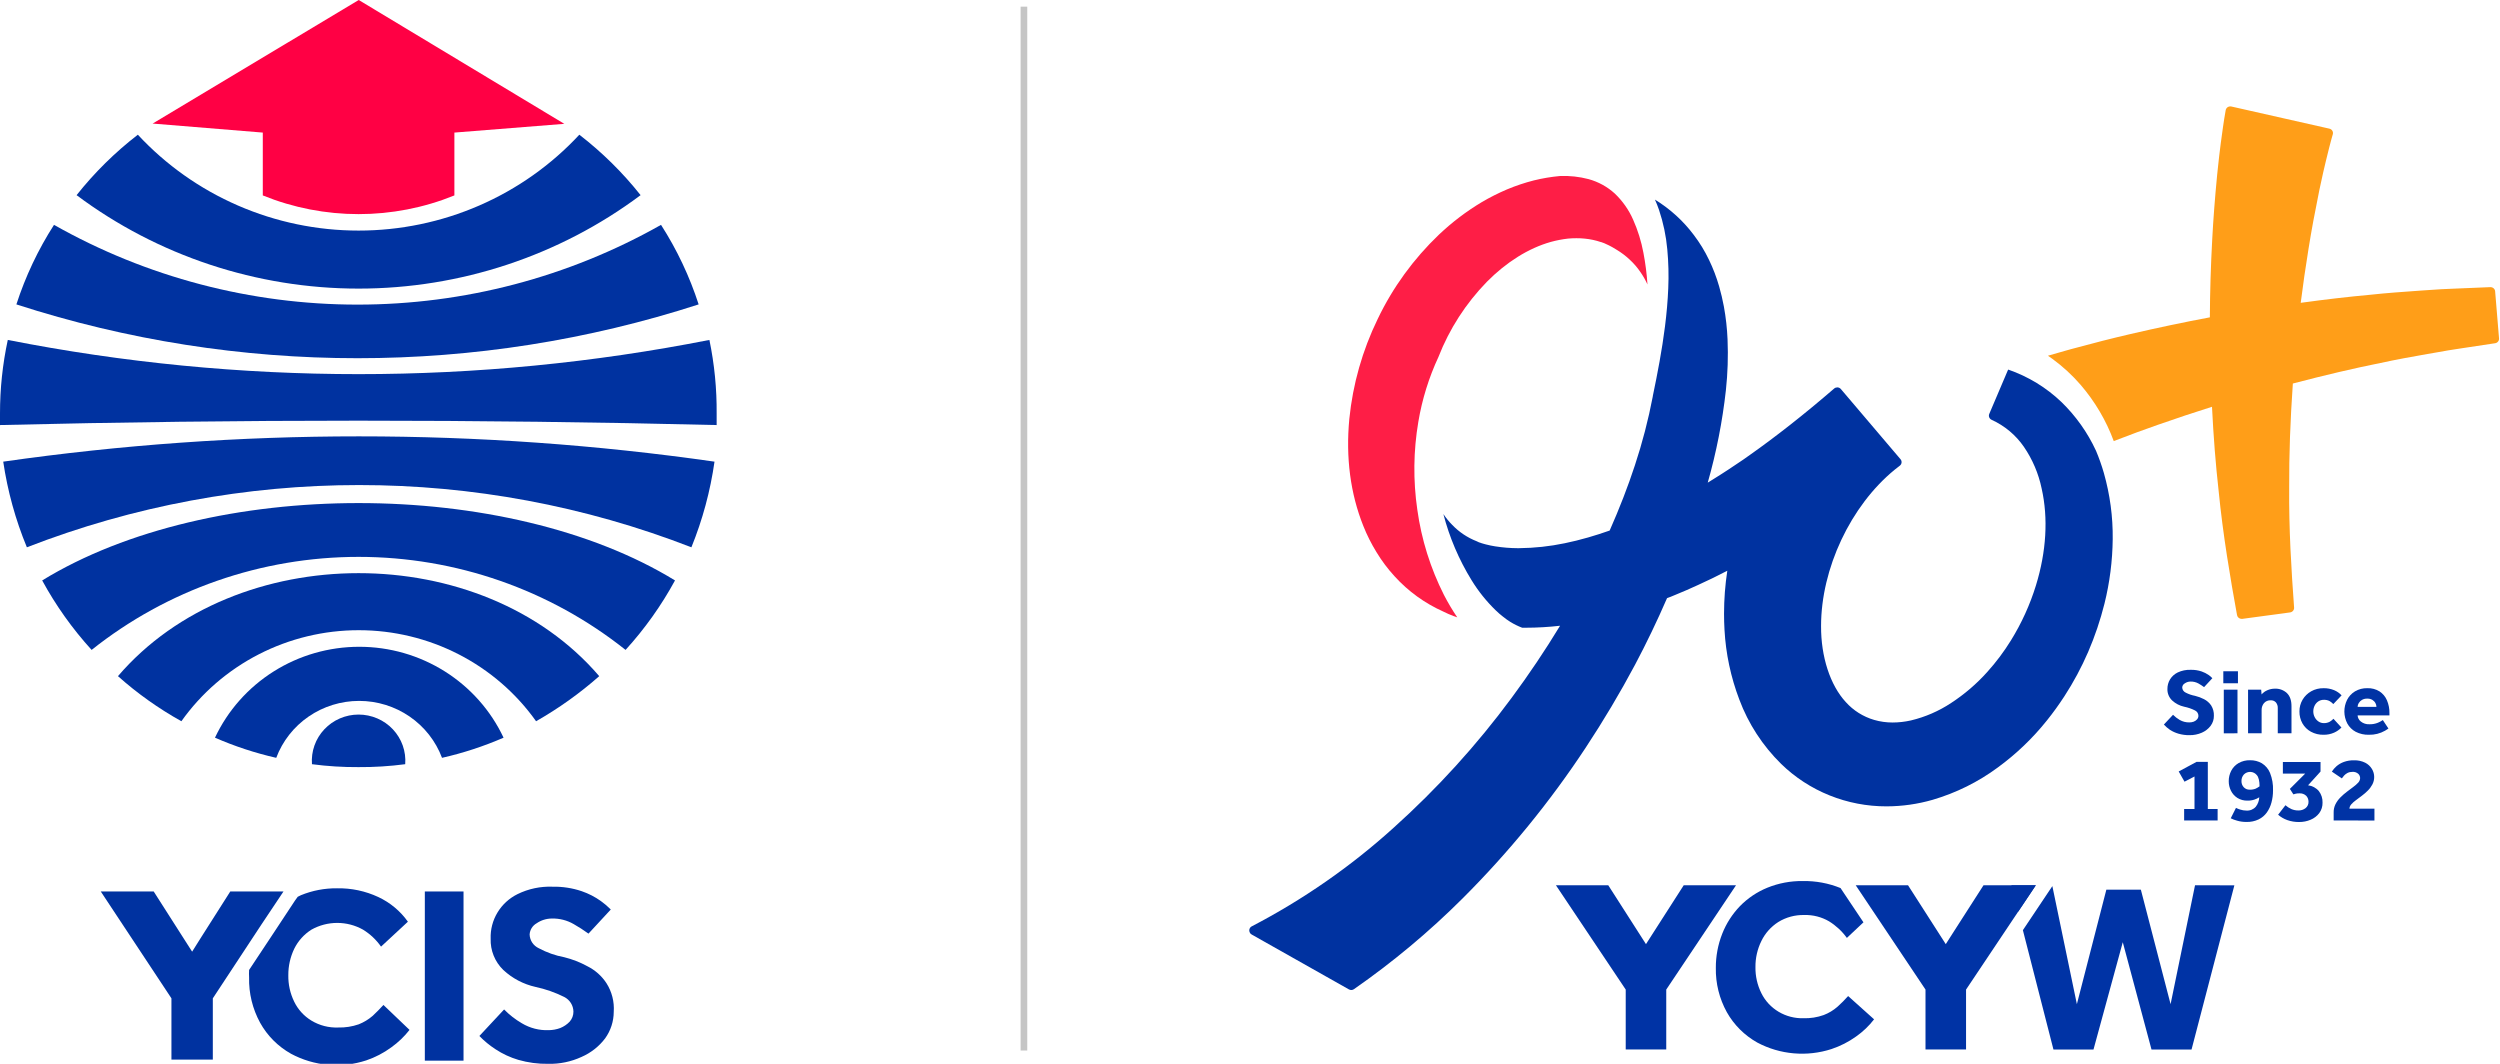
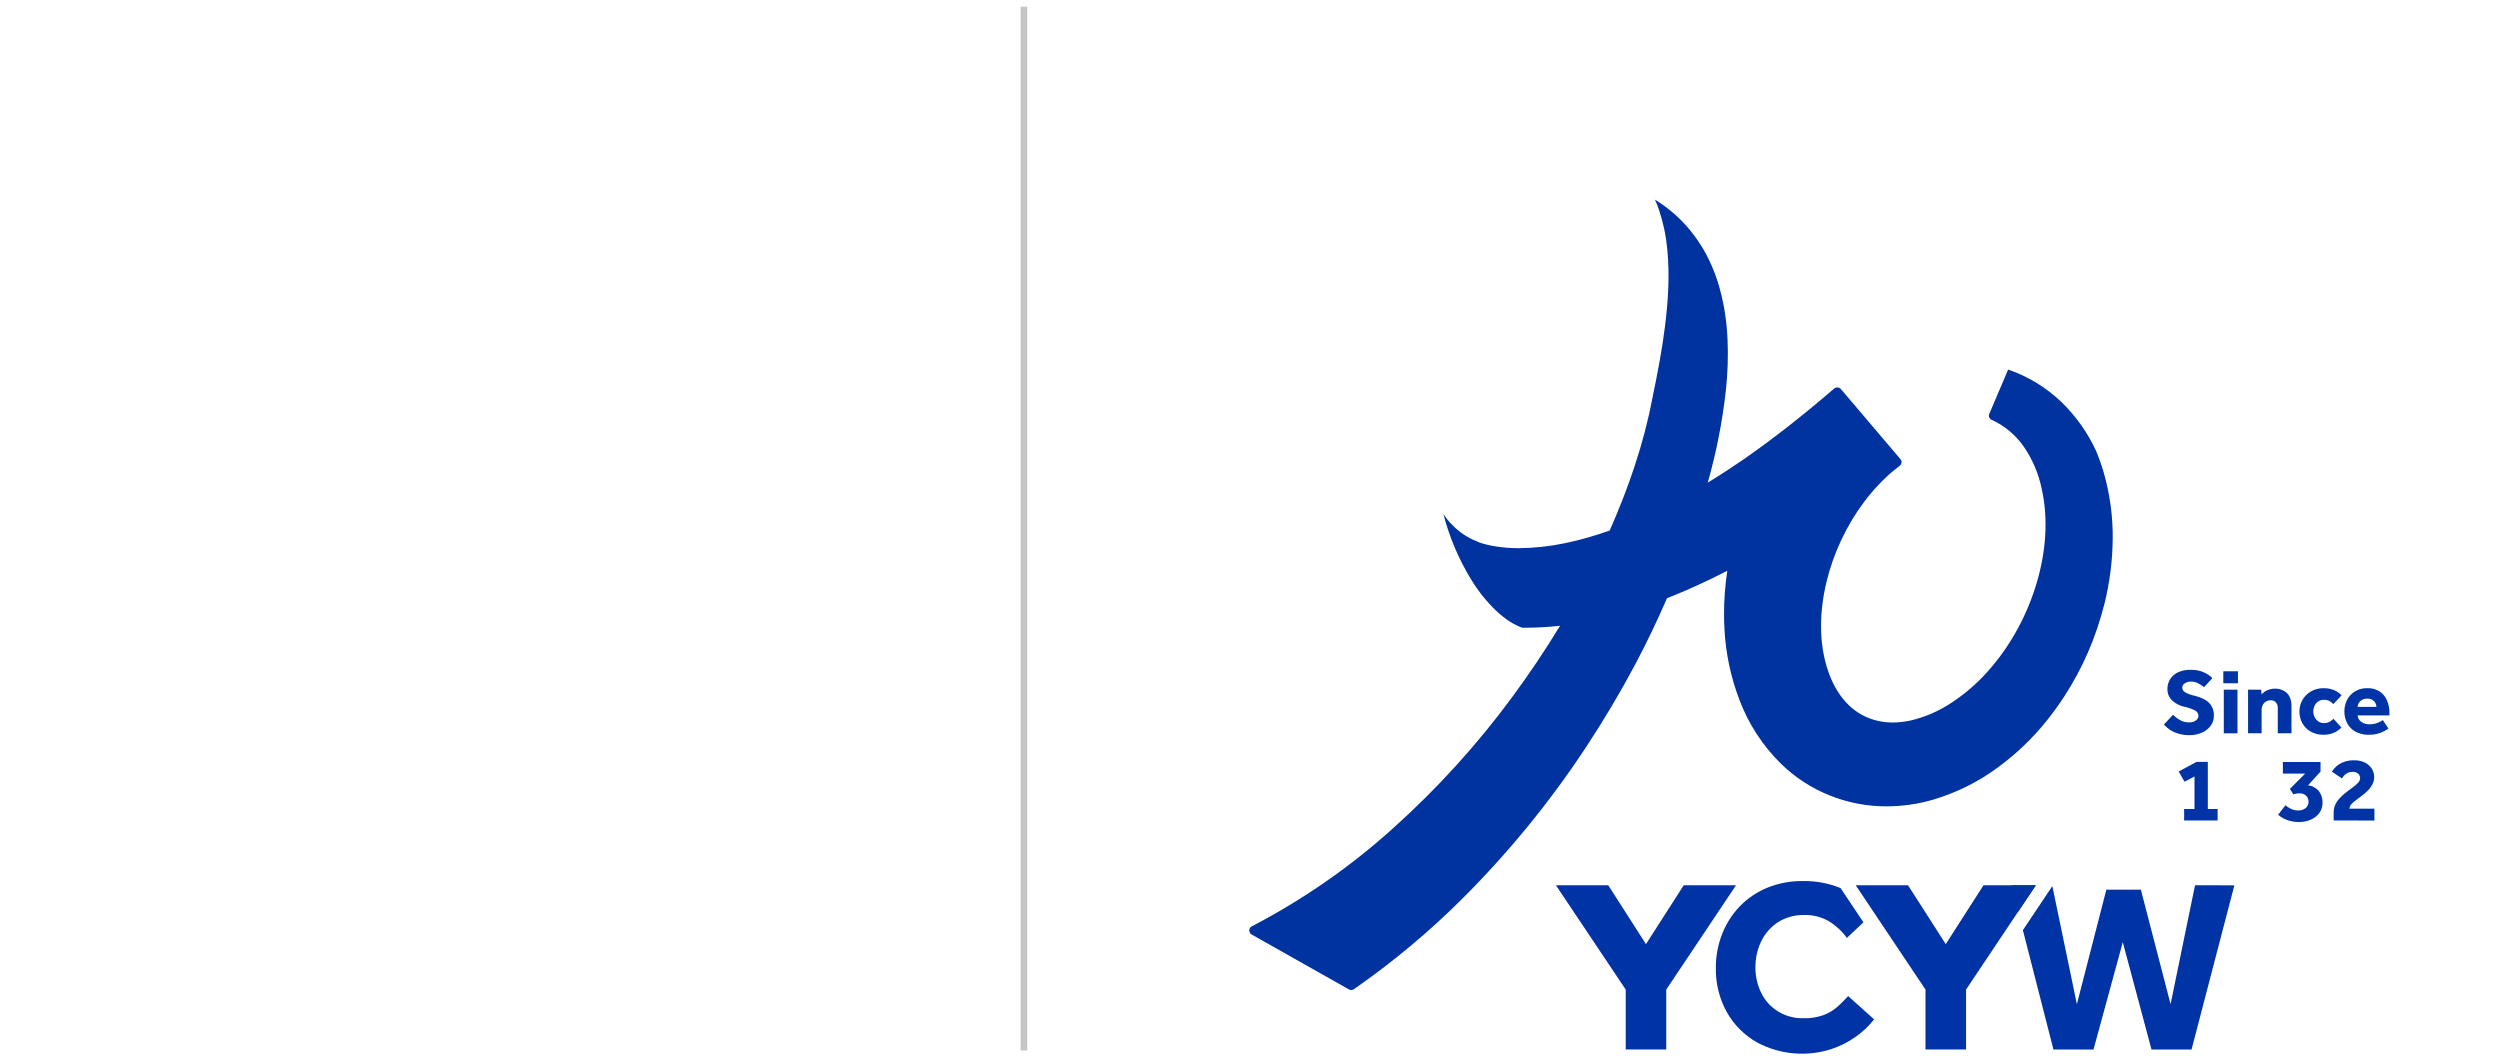
<svg xmlns="http://www.w3.org/2000/svg" width="188" height="80" viewBox="0 0 188 80" fill="none">
  <g clip-path="url(#clip0_6089_295056)">
    <g clip-path="url(#clip1_6089_295056)">
-       <path d="M8.871 50.847C10.329 52.147 11.929 53.284 13.64 54.237C15.142 52.123 17.138 50.397 19.46 49.205C21.781 48.013 24.36 47.391 26.977 47.391C29.593 47.391 32.172 48.013 34.493 49.205C36.815 50.397 38.811 52.123 40.313 54.237C42.01 53.272 43.602 52.136 45.062 50.847C36.211 40.519 17.722 40.519 8.871 50.847Z" fill="#0032A0" />
      <path d="M52.538 22.891C51.857 20.787 50.907 18.776 49.709 16.909C42.762 20.84 34.893 22.907 26.885 22.907C18.877 22.907 11.009 20.84 4.061 16.909C2.864 18.776 1.913 20.787 1.232 22.891C17.898 28.286 35.873 28.286 52.538 22.891V22.891Z" fill="#0032A0" />
      <path d="M23.46 57.468C24.619 57.621 25.787 57.694 26.956 57.687C28.132 57.695 29.307 57.621 30.472 57.468V57.468C30.509 56.991 30.445 56.512 30.286 56.061C30.126 55.61 29.874 55.197 29.545 54.846C29.216 54.496 28.817 54.216 28.373 54.025C27.929 53.834 27.45 53.735 26.966 53.735C26.482 53.735 26.003 53.834 25.559 54.025C25.116 54.216 24.717 54.496 24.388 54.846C24.058 55.197 23.806 55.61 23.647 56.061C23.487 56.512 23.424 56.991 23.46 57.468V57.468Z" fill="#0032A0" />
      <path d="M16.166 55.474C17.649 56.121 19.192 56.629 20.773 56.989C21.244 55.733 22.095 54.649 23.209 53.884C24.324 53.118 25.649 52.708 27.007 52.708C28.364 52.708 29.689 53.118 30.804 53.884C31.918 54.649 32.769 55.733 33.24 56.989C34.828 56.629 36.377 56.121 37.868 55.474C36.908 53.432 35.376 51.704 33.454 50.492C31.531 49.281 29.298 48.638 27.017 48.638C24.736 48.638 22.502 49.281 20.58 50.492C18.657 51.704 17.126 53.432 16.166 55.474V55.474Z" fill="#0032A0" />
      <path d="M53.347 25.563C35.931 28.993 18.001 28.993 0.586 25.563C0.194 27.386 -0.002 29.244 2.38456e-05 31.107C2.38456e-05 31.386 2.38456e-05 31.685 2.38456e-05 31.964C17.971 31.525 35.935 31.525 53.892 31.964C53.892 31.685 53.892 31.386 53.892 31.107C53.908 29.245 53.725 27.387 53.347 25.563V25.563Z" fill="#0032A0" />
      <path d="M48.173 14.676C46.83 12.982 45.283 11.455 43.566 10.13C41.457 12.402 38.892 14.216 36.035 15.457C33.177 16.699 30.088 17.34 26.966 17.34C23.844 17.34 20.755 16.699 17.898 15.457C15.04 14.216 12.475 12.402 10.366 10.13C8.649 11.455 7.102 12.982 5.759 14.676C11.863 19.235 19.31 21.703 26.966 21.703C34.622 21.703 42.069 19.235 48.173 14.676V14.676Z" fill="#0032A0" />
      <path d="M0.243 34.716C0.569 36.926 1.166 39.089 2.021 41.157C18.078 34.916 35.936 34.916 51.993 41.157C52.834 39.087 53.417 36.924 53.731 34.716C35.994 32.18 17.979 32.18 0.243 34.716V34.716Z" fill="#0032A0" />
      <path d="M3.172 43.649C4.196 45.531 5.444 47.285 6.89 48.873C12.576 44.346 19.661 41.877 26.966 41.877C34.272 41.877 41.357 44.346 47.042 48.873C48.488 47.285 49.736 45.531 50.76 43.649C38.11 35.892 15.822 35.892 3.172 43.649Z" fill="#0032A0" />
      <path d="M42.435 9.312L34.17 9.97V14.696C29.555 16.57 24.377 16.57 19.762 14.696V9.97L11.477 9.292L26.976 0L42.435 9.312Z" fill="#FF0044" />
      <path d="M28.835 75.573C28.573 75.853 28.31 76.132 28.027 76.391C27.716 76.66 27.36 76.876 26.976 77.029C26.483 77.2 25.963 77.281 25.441 77.268C24.73 77.298 24.026 77.117 23.42 76.75C22.86 76.41 22.411 75.919 22.127 75.334C21.822 74.713 21.67 74.03 21.682 73.34C21.676 72.651 21.828 71.969 22.127 71.346C22.416 70.759 22.863 70.262 23.42 69.91C24.011 69.578 24.68 69.403 25.36 69.403C26.04 69.403 26.709 69.578 27.3 69.91C27.835 70.239 28.296 70.673 28.654 71.186L30.674 69.312C30.108 68.514 29.343 67.876 28.451 67.458C27.48 67.004 26.414 66.779 25.34 66.8C24.411 66.791 23.49 66.967 22.632 67.318L22.389 67.438L22.187 67.717L20.53 70.229L18.732 72.941C18.722 73.127 18.722 73.314 18.732 73.499C18.703 74.688 18.989 75.863 19.56 76.909C20.1 77.885 20.905 78.693 21.884 79.242C22.742 79.703 23.687 79.986 24.661 80.071C25.634 80.157 26.615 80.044 27.542 79.741C28.216 79.512 28.849 79.183 29.421 78.764C29.941 78.393 30.404 77.95 30.796 77.448L28.835 75.573Z" fill="#0032A0" />
      <path d="M31.947 67.039V79.761H34.857V67.039H31.947Z" fill="#0032A0" />
      <path d="M45.607 73.938C45.253 73.394 44.758 72.954 44.172 72.662C43.626 72.362 43.041 72.135 42.435 71.984C41.763 71.858 41.115 71.63 40.515 71.306C40.314 71.213 40.143 71.067 40.022 70.884C39.901 70.701 39.834 70.488 39.828 70.269C39.838 70.098 39.892 69.931 39.983 69.785C40.075 69.639 40.202 69.517 40.353 69.432C40.691 69.199 41.093 69.074 41.505 69.073C42.08 69.06 42.646 69.205 43.142 69.492C43.526 69.71 43.897 69.95 44.253 70.209L45.931 68.395C45.7 68.161 45.45 67.948 45.183 67.757C44.743 67.443 44.26 67.195 43.748 67.019C43.04 66.779 42.294 66.665 41.546 66.68C40.636 66.646 39.733 66.838 38.919 67.238C38.292 67.547 37.769 68.027 37.411 68.621C37.052 69.215 36.874 69.898 36.898 70.588C36.883 71.024 36.959 71.458 37.123 71.863C37.286 72.268 37.533 72.635 37.848 72.941C38.526 73.573 39.363 74.014 40.273 74.217C41.023 74.377 41.75 74.632 42.435 74.975C42.639 75.08 42.811 75.237 42.932 75.43C43.053 75.623 43.118 75.845 43.122 76.072C43.125 76.35 43.024 76.62 42.839 76.829C42.641 77.037 42.399 77.2 42.132 77.308C41.854 77.411 41.56 77.465 41.263 77.468C40.552 77.495 39.849 77.314 39.242 76.949C38.753 76.664 38.304 76.315 37.908 75.912L36.049 77.906C36.414 78.283 36.821 78.617 37.262 78.903C37.791 79.252 38.37 79.521 38.979 79.701C39.708 79.911 40.464 80.012 41.222 80C42.087 80.02 42.944 79.842 43.728 79.482C44.433 79.176 45.046 78.695 45.506 78.086C45.925 77.503 46.151 76.806 46.153 76.092C46.206 75.335 46.015 74.581 45.607 73.938V73.938Z" fill="#0032A0" />
      <path d="M21.318 67.039L19.641 69.551L16.004 75.075V79.681H12.892V75.075L7.578 67.039H11.558L14.448 71.565L15.074 70.568L17.317 67.039H21.318Z" fill="#0032A0" />
    </g>
  </g>
  <g clip-path="url(#clip2_6089_295056)">
    <path d="M138.98 74.903C138.728 75.186 138.459 75.456 138.175 75.71C137.871 75.975 137.522 76.186 137.143 76.331C136.658 76.504 136.144 76.586 135.629 76.571C134.97 76.59 134.32 76.423 133.756 76.088C133.193 75.754 132.741 75.268 132.455 74.688C132.151 74.077 131.999 73.405 132.01 72.726C132.002 72.047 132.154 71.376 132.455 70.764C132.736 70.184 133.175 69.69 133.724 69.338C134.309 68.976 134.991 68.792 135.684 68.809C136.336 68.791 136.98 68.955 137.54 69.281C138.069 69.607 138.526 70.031 138.885 70.531L140.132 69.359L138.651 67.145L138.409 66.782C137.51 66.417 136.543 66.237 135.569 66.255C134.657 66.243 133.752 66.413 132.909 66.754C132.13 67.072 131.427 67.545 130.844 68.142C130.265 68.745 129.811 69.452 129.509 70.224C129.188 71.043 129.026 71.914 129.031 72.791C129.01 73.95 129.294 75.095 129.857 76.115C130.392 77.069 131.185 77.86 132.15 78.401C132.997 78.852 133.929 79.128 134.889 79.211C135.849 79.295 136.816 79.185 137.73 78.888C138.391 78.667 139.013 78.35 139.576 77.947C140.092 77.585 140.549 77.149 140.931 76.653L138.98 74.903Z" fill="#0033A5" />
    <path d="M130.549 66.571L128.906 69.028L125.302 74.416V78.919H122.254V74.416L117.005 66.571H120.941L123.777 70.999L124.395 70.035L126.616 66.571H130.549Z" fill="#0033A5" />
    <path d="M165.066 66.572L163.228 75.513L160.993 66.905H158.397L156.181 75.513L154.337 66.636L153.993 67.149L152.349 69.607L152.121 69.949L154.419 78.923H157.431L159.633 70.853L161.793 78.923H164.804L168.025 66.576L165.066 66.572ZM151.256 66.572L151.766 68.558L153.094 66.572H151.256Z" fill="#0033A5" />
    <path d="M153.094 66.572L151.766 68.558L151.45 69.029L147.847 74.416V78.919H144.798V74.416L139.55 66.572H143.484L146.322 70.999L146.938 70.035L149.16 66.572H153.094Z" fill="#0033A5" />
    <path d="M162.724 54.486L163.412 53.752C163.56 53.901 163.727 54.03 163.909 54.137C164.129 54.265 164.38 54.33 164.636 54.325C164.745 54.327 164.854 54.309 164.957 54.273C165.057 54.236 165.147 54.176 165.218 54.098C165.285 54.023 165.322 53.928 165.321 53.829C165.321 53.745 165.297 53.662 165.252 53.591C165.206 53.52 165.141 53.462 165.064 53.425C164.807 53.296 164.532 53.202 164.249 53.145C163.911 53.071 163.6 52.909 163.348 52.677C163.229 52.565 163.136 52.43 163.075 52.281C163.013 52.132 162.984 51.972 162.99 51.811C162.987 51.559 163.054 51.312 163.184 51.094C163.321 50.868 163.523 50.686 163.763 50.569C164.066 50.427 164.399 50.359 164.735 50.37C165.016 50.363 165.295 50.404 165.561 50.493C165.75 50.558 165.929 50.649 166.094 50.762C166.193 50.832 166.286 50.912 166.369 51L165.747 51.672C165.615 51.575 165.477 51.485 165.334 51.403C165.149 51.299 164.939 51.247 164.725 51.253C164.573 51.254 164.424 51.301 164.3 51.387C164.243 51.418 164.194 51.463 164.16 51.517C164.125 51.572 164.106 51.634 164.103 51.698C164.105 51.779 164.13 51.858 164.176 51.926C164.221 51.994 164.285 52.048 164.361 52.083C164.582 52.199 164.821 52.281 165.068 52.327C165.303 52.384 165.53 52.468 165.744 52.579C165.959 52.689 166.143 52.85 166.278 53.047C166.425 53.282 166.497 53.555 166.484 53.83C166.488 54.098 166.403 54.361 166.242 54.578C166.072 54.803 165.845 54.982 165.583 55.096C165.291 55.225 164.974 55.289 164.654 55.284C164.371 55.289 164.088 55.251 163.817 55.172C163.591 55.106 163.377 55.009 163.18 54.883C163.013 54.769 162.86 54.635 162.724 54.486V54.486Z" fill="#0033A5" />
    <path d="M167.193 51.382V50.481H168.294V51.382H167.193ZM167.229 55.148V51.865H168.259V55.143L167.229 55.148Z" fill="#0033A5" />
    <path d="M169.054 55.143V51.865H170.041L170.07 52.221C170.188 52.084 170.338 51.976 170.506 51.906C170.679 51.829 170.867 51.789 171.057 51.788C171.225 51.779 171.394 51.804 171.552 51.861C171.71 51.919 171.854 52.007 171.976 52.12C172.207 52.343 172.321 52.675 172.32 53.113V55.14H171.288V53.257C171.298 53.101 171.249 52.947 171.151 52.824C171.102 52.77 171.042 52.727 170.975 52.699C170.907 52.671 170.834 52.659 170.761 52.662C170.664 52.657 170.567 52.673 170.478 52.711C170.389 52.748 170.311 52.806 170.249 52.879C170.133 53.022 170.071 53.2 170.074 53.382V55.144L169.054 55.143Z" fill="#0033A5" />
    <path d="M175.476 54.052L176.077 54.71C175.921 54.871 175.734 55.002 175.527 55.094C175.276 55.205 175.003 55.26 174.728 55.254C174.399 55.262 174.073 55.183 173.784 55.027C173.517 54.882 173.296 54.666 173.147 54.406C172.991 54.129 172.912 53.816 172.918 53.5C172.914 53.19 172.996 52.884 173.155 52.615C173.31 52.355 173.531 52.139 173.798 51.987C174.081 51.828 174.402 51.748 174.728 51.753C175.002 51.747 175.273 51.797 175.525 51.9C175.739 51.989 175.931 52.122 176.087 52.291L175.465 52.947C175.385 52.86 175.292 52.785 175.189 52.724C175.056 52.653 174.905 52.619 174.753 52.626C174.603 52.623 174.456 52.666 174.332 52.748C174.213 52.83 174.118 52.941 174.057 53.07C173.992 53.205 173.959 53.352 173.96 53.5C173.96 53.644 173.993 53.786 174.057 53.916C174.119 54.046 174.213 54.159 174.332 54.244C174.453 54.333 174.601 54.38 174.753 54.379C174.908 54.384 175.062 54.348 175.198 54.274C175.3 54.213 175.394 54.138 175.476 54.052V54.052Z" fill="#0033A5" />
    <path d="M179.189 54.15L179.61 54.786C179.562 54.819 179.473 54.872 179.357 54.948C178.988 55.16 178.565 55.266 178.137 55.254C177.794 55.264 177.454 55.187 177.149 55.031C176.881 54.888 176.661 54.671 176.517 54.407C176.375 54.132 176.299 53.829 176.296 53.521C176.293 53.213 176.363 52.909 176.5 52.631C176.633 52.369 176.838 52.148 177.093 51.992C177.374 51.826 177.698 51.742 178.026 51.752C178.348 51.74 178.666 51.824 178.939 51.992C179.187 52.156 179.381 52.387 179.496 52.657C179.628 52.966 179.693 53.298 179.686 53.632V53.799H177.292C177.297 53.888 177.321 53.976 177.363 54.055C177.405 54.135 177.464 54.205 177.536 54.26C177.715 54.403 177.942 54.476 178.173 54.464C178.396 54.472 178.618 54.432 178.823 54.348C178.951 54.294 179.074 54.227 179.189 54.15V54.15ZM177.292 53.157H178.709C178.707 53.059 178.682 52.962 178.634 52.875C178.581 52.776 178.501 52.693 178.405 52.633C178.287 52.564 178.152 52.53 178.015 52.536C177.876 52.531 177.739 52.565 177.619 52.633C177.518 52.692 177.434 52.775 177.375 52.875C177.323 52.96 177.294 53.058 177.292 53.157Z" fill="#0033A5" />
    <path d="M164.247 61.698V60.838H165.026V58.391L164.275 58.783L163.838 58.015L165.176 57.294H166.028V60.838H166.765V61.698H164.247Z" fill="#0033A5" />
-     <path d="M167.751 61.536L168.145 60.753C168.246 60.803 168.351 60.845 168.459 60.878C168.611 60.929 168.77 60.955 168.931 60.955C169.063 60.964 169.195 60.943 169.317 60.893C169.438 60.843 169.547 60.767 169.633 60.669C169.795 60.464 169.887 60.214 169.897 59.956C169.785 60.027 169.665 60.084 169.539 60.127C169.369 60.184 169.19 60.211 169.011 60.207C168.743 60.215 168.479 60.144 168.252 60.004C168.044 59.871 167.877 59.685 167.769 59.466C167.657 59.243 167.6 58.998 167.601 58.749C167.598 58.477 167.662 58.207 167.787 57.964C167.911 57.724 168.102 57.524 168.338 57.386C168.601 57.236 168.903 57.161 169.207 57.17C169.518 57.165 169.824 57.243 170.091 57.397C170.369 57.57 170.584 57.825 170.706 58.124C170.872 58.544 170.948 58.992 170.931 59.442C170.933 59.746 170.894 60.049 170.816 60.343C170.746 60.615 170.626 60.872 170.463 61.102C170.304 61.323 170.091 61.502 169.843 61.622C169.56 61.755 169.249 61.82 168.935 61.811C168.698 61.813 168.462 61.782 168.234 61.716C168.067 61.672 167.906 61.612 167.751 61.536V61.536ZM169.919 59.138C169.919 58.734 169.85 58.449 169.714 58.289C169.657 58.218 169.586 58.16 169.504 58.118C169.422 58.076 169.332 58.052 169.24 58.047C169.148 58.043 169.055 58.057 168.97 58.09C168.884 58.124 168.806 58.174 168.742 58.239C168.616 58.379 168.55 58.56 168.559 58.746C168.555 58.912 168.615 59.073 168.727 59.197C168.783 59.258 168.852 59.307 168.929 59.339C169.007 59.371 169.09 59.386 169.174 59.383C169.327 59.39 169.48 59.364 169.622 59.309C169.727 59.26 169.826 59.201 169.919 59.132V59.138Z" fill="#0033A5" />
    <path d="M171.314 61.267L171.865 60.554C172 60.672 172.153 60.77 172.319 60.845C172.48 60.913 172.655 60.948 172.831 60.946C173.03 60.954 173.225 60.892 173.381 60.771C173.454 60.712 173.512 60.637 173.55 60.552C173.588 60.467 173.605 60.375 173.6 60.282C173.601 60.122 173.541 59.968 173.432 59.848C173.363 59.781 173.279 59.729 173.187 59.697C173.095 59.664 172.997 59.652 172.9 59.66C172.814 59.659 172.729 59.667 172.645 59.684C172.583 59.695 172.522 59.713 172.463 59.736L172.198 59.325L173.352 58.173H171.672V57.3H174.504V58.02L173.567 59.054C173.885 59.093 174.176 59.25 174.379 59.492C174.569 59.74 174.666 60.045 174.655 60.355C174.663 60.639 174.577 60.917 174.408 61.147C174.241 61.366 174.017 61.537 173.76 61.644C173.487 61.76 173.192 61.818 172.894 61.816C172.588 61.82 172.284 61.77 171.997 61.668C171.745 61.578 171.513 61.442 171.314 61.267V61.267Z" fill="#0033A5" />
    <path d="M175.491 61.698V61.104C175.485 60.887 175.533 60.671 175.629 60.475C175.725 60.287 175.85 60.114 176.001 59.964C176.151 59.812 176.313 59.671 176.484 59.541L176.967 59.178C177.104 59.08 177.23 58.969 177.344 58.846C177.43 58.753 177.479 58.633 177.482 58.507C177.479 58.389 177.429 58.276 177.344 58.192C177.283 58.139 177.212 58.098 177.135 58.072C177.057 58.047 176.975 58.038 176.894 58.046C176.768 58.043 176.644 58.07 176.532 58.126C176.435 58.176 176.348 58.243 176.274 58.323C176.213 58.389 176.157 58.461 176.107 58.535L175.355 58.025C175.451 57.876 175.568 57.74 175.702 57.622C175.864 57.483 176.05 57.374 176.252 57.3C176.496 57.212 176.755 57.17 177.015 57.175C177.31 57.165 177.602 57.227 177.866 57.357C178.075 57.464 178.249 57.626 178.369 57.825C178.48 58.007 178.538 58.215 178.539 58.426C178.541 58.623 178.493 58.818 178.401 58.992C178.311 59.162 178.196 59.318 178.058 59.454C177.919 59.593 177.769 59.723 177.611 59.841C177.454 59.961 177.304 60.073 177.161 60.178C177.034 60.268 176.917 60.372 176.814 60.488C176.733 60.578 176.684 60.691 176.676 60.81H178.558V61.704L175.491 61.698Z" fill="#0033A5" />
    <path d="M151.018 27.792C151.006 27.811 150.995 27.831 150.987 27.851L149.592 31.128C149.557 31.21 149.556 31.302 149.59 31.384C149.623 31.466 149.687 31.533 149.77 31.569C150.752 32.017 151.591 32.719 152.195 33.598C152.846 34.549 153.3 35.616 153.532 36.737C154.035 38.961 153.887 41.48 153.101 44.028C152.655 45.474 152.024 46.861 151.225 48.154C150.707 48.995 150.112 49.789 149.448 50.526C148.649 51.42 147.732 52.206 146.723 52.865C145.804 53.474 144.781 53.918 143.703 54.176C143.251 54.278 142.79 54.331 142.326 54.333C141.857 54.334 141.389 54.268 140.939 54.138C140.111 53.896 139.369 53.429 138.801 52.793C137.627 51.52 136.933 49.386 136.944 47.079C136.944 42.758 139.165 38.034 142.48 35.322C142.618 35.215 142.756 35.111 142.874 35.013C142.909 34.984 142.938 34.949 142.96 34.909C142.981 34.87 142.994 34.826 142.998 34.782C143.002 34.737 142.997 34.692 142.984 34.649C142.97 34.607 142.948 34.567 142.918 34.533L138.43 29.253C138.399 29.218 138.363 29.189 138.321 29.169C138.279 29.148 138.234 29.135 138.187 29.132H138.161C138.076 29.132 137.993 29.163 137.929 29.218C136.837 30.16 135.715 31.09 134.593 31.97C133.549 32.789 132.574 33.518 131.612 34.196C131.272 34.448 130.912 34.686 130.565 34.917C130.367 35.052 130.161 35.186 129.96 35.321C129.609 35.555 129.239 35.786 128.88 36.01L128.422 36.295C129.069 34.019 129.526 31.695 129.787 29.346C129.924 28.076 129.966 26.799 129.912 25.523C129.877 24.696 129.785 23.871 129.637 23.056C129.541 22.544 129.422 22.034 129.281 21.545C129.085 20.86 128.831 20.192 128.521 19.549C128.204 18.885 127.819 18.254 127.371 17.666C126.579 16.609 125.588 15.708 124.452 15.011C124.568 15.266 124.668 15.525 124.758 15.784C125.081 16.747 125.29 17.742 125.38 18.752C125.471 19.724 125.496 20.701 125.453 21.676C125.414 22.642 125.327 23.597 125.208 24.542C124.985 26.318 124.649 28.063 124.29 29.788C124.29 29.796 124.29 29.804 124.29 29.811C123.954 31.567 123.504 33.299 122.942 34.998C122.412 36.612 121.79 38.214 121.047 39.897C120.503 40.089 119.961 40.263 119.431 40.416C118.824 40.591 118.233 40.736 117.673 40.851C116.542 41.088 115.389 41.212 114.232 41.223H114.115C113.562 41.22 113.01 41.175 112.463 41.089H112.455C112.21 41.051 111.968 41.001 111.728 40.938L111.562 40.892L111.413 40.848L111.284 40.802H111.276C111.255 40.794 111.235 40.787 111.214 40.781L111.062 40.709L111.044 40.701C110.349 40.429 109.723 40.01 109.211 39.476C109.211 39.476 109.211 39.476 109.211 39.476C108.961 39.225 108.737 38.95 108.542 38.657C108.996 40.409 109.711 42.086 110.664 43.634C111.173 44.464 111.787 45.229 112.491 45.91L112.75 46.148C112.836 46.224 112.929 46.293 113.017 46.366C113.192 46.518 113.381 46.635 113.567 46.761C113.852 46.937 114.153 47.086 114.467 47.205H114.743C115.603 47.204 116.462 47.154 117.317 47.056C116.196 48.904 114.968 50.731 113.669 52.485C111.052 56.03 108.074 59.307 104.78 62.265C101.57 65.168 97.989 67.655 94.128 69.663C94.087 69.685 94.051 69.714 94.022 69.75C93.993 69.785 93.972 69.826 93.959 69.869C93.946 69.913 93.942 69.959 93.948 70.004C93.953 70.049 93.968 70.092 93.99 70.132V70.142C94.022 70.199 94.07 70.246 94.128 70.277L101.44 74.404C101.498 74.436 101.564 74.452 101.631 74.449C101.698 74.446 101.762 74.424 101.817 74.386C104.748 72.347 107.489 70.057 110.005 67.543C113.47 64.081 116.568 60.285 119.251 56.214C120.582 54.196 121.829 52.103 122.959 49.981C123.816 48.367 124.624 46.679 125.362 44.98L125.581 44.897H125.589L126.002 44.726C126.552 44.496 127.131 44.259 127.681 43.996C128.362 43.69 129.077 43.342 129.893 42.92C129.731 43.988 129.649 45.067 129.648 46.148C129.648 46.551 129.659 46.955 129.682 47.358C129.779 49.152 130.155 50.921 130.796 52.605C131.474 54.423 132.548 56.075 133.944 57.447C134.985 58.462 136.221 59.266 137.581 59.813C138.941 60.361 140.397 60.641 141.868 60.638C143.042 60.636 144.21 60.47 145.336 60.145C147.103 59.626 148.76 58.804 150.231 57.717C151.622 56.701 152.867 55.507 153.935 54.169C154.389 53.603 154.828 52.995 155.24 52.362C155.929 51.301 156.528 50.185 157.029 49.026C157.536 47.849 157.946 46.635 158.256 45.395C158.651 43.805 158.859 42.177 158.876 40.541C158.895 38.864 158.671 37.192 158.212 35.575C158.047 35.005 157.85 34.445 157.62 33.898C157.618 33.892 157.615 33.886 157.611 33.88C156.983 32.525 156.109 31.292 155.031 30.242C153.892 29.149 152.523 28.313 151.018 27.792V27.792Z" fill="#0032A0" />
-     <path d="M106.582 38.327C106.262 36.133 106.288 33.905 106.659 31.719C106.941 30.034 107.45 28.393 108.173 26.839C108.992 24.738 110.23 22.818 111.815 21.189C113.287 19.703 114.95 18.664 116.618 18.193C117.043 18.076 117.477 17.992 117.915 17.942C118.126 17.923 118.336 17.914 118.543 17.914C118.755 17.913 118.968 17.923 119.18 17.945C119.591 17.984 119.997 18.072 120.387 18.204H120.404C120.56 18.253 120.711 18.316 120.856 18.39L120.983 18.449C121.034 18.473 121.089 18.503 121.147 18.534L121.275 18.604C121.366 18.651 121.453 18.703 121.538 18.761L121.556 18.773C121.919 18.989 122.256 19.243 122.562 19.532C122.863 19.81 123.131 20.122 123.36 20.46C123.566 20.754 123.743 21.066 123.89 21.392C123.837 20.589 123.735 19.79 123.583 18.999C123.424 18.146 123.165 17.314 122.811 16.519C122.488 15.783 122.02 15.116 121.434 14.556C120.874 14.045 120.196 13.672 119.458 13.469C118.763 13.287 118.044 13.208 117.325 13.235C116.658 13.296 115.997 13.406 115.348 13.566C114.654 13.743 113.974 13.971 113.315 14.248C112.672 14.523 112.048 14.837 111.446 15.19V15.19C110.278 15.888 109.193 16.711 108.211 17.643C106.296 19.471 104.733 21.623 103.6 23.994C102.451 26.357 101.73 28.897 101.469 31.501C101.194 34.406 101.547 37.118 102.524 39.558C102.795 40.237 103.124 40.892 103.508 41.517C103.901 42.168 104.359 42.779 104.876 43.341C105.894 44.464 107.14 45.366 108.536 45.99C108.72 46.083 108.811 46.125 108.904 46.163L108.97 46.191C109.089 46.242 109.195 46.282 109.3 46.325L109.345 46.342H109.354L109.586 46.425C109.22 45.885 108.887 45.325 108.588 44.746C107.568 42.727 106.89 40.559 106.582 38.327V38.327Z" fill="#FE1E46" />
-     <path d="M187.634 21.906C187.627 21.821 187.587 21.741 187.523 21.683C187.458 21.625 187.374 21.593 187.286 21.593H187.271L185.009 21.687C184.821 21.696 184.631 21.704 184.442 21.711C183.882 21.734 183.304 21.758 182.733 21.805L181.989 21.856C180.751 21.944 179.466 22.032 178.206 22.17C176.621 22.314 174.919 22.511 173.014 22.772C173.183 21.442 173.38 20.073 173.603 18.695C173.815 17.366 174.081 15.928 174.414 14.298C174.452 14.123 174.491 13.941 174.531 13.76C174.646 13.222 174.767 12.673 174.897 12.146C174.994 11.727 175.078 11.392 175.158 11.086L175.296 10.564C175.308 10.519 175.323 10.466 175.337 10.413C175.37 10.296 175.401 10.186 175.425 10.105C175.439 10.061 175.443 10.014 175.438 9.967C175.433 9.921 175.417 9.876 175.394 9.836C175.37 9.796 175.338 9.76 175.3 9.732C175.261 9.705 175.217 9.685 175.171 9.675L167.796 8.009C167.77 8.004 167.745 8 167.719 8C167.65 8 167.583 8.019 167.526 8.055C167.487 8.081 167.453 8.114 167.427 8.152C167.4 8.191 167.382 8.234 167.373 8.28C167.336 8.478 167.31 8.64 167.285 8.799L167.26 8.942L167.168 9.559C167.113 9.921 167.061 10.308 167.002 10.77C166.919 11.383 166.853 12.002 166.788 12.6C166.768 12.789 166.748 12.978 166.728 13.167C166.557 14.938 166.439 16.498 166.362 17.946C166.251 19.978 166.191 21.966 166.181 23.864C164.254 24.225 162.247 24.647 160.201 25.122C158.875 25.429 157.457 25.788 155.742 26.255L155.313 26.376C154.885 26.495 154.446 26.621 154.005 26.75C154.122 26.829 154.238 26.911 154.352 26.995C155.129 27.564 155.838 28.218 156.465 28.942C157.544 30.197 158.386 31.628 158.954 33.17C160.172 32.698 161.244 32.303 162.279 31.943C163.639 31.467 165.003 31.012 166.342 30.59C166.455 32.853 166.618 34.927 166.841 36.912C167.164 40.211 167.721 43.489 168.225 46.257C168.239 46.336 168.281 46.407 168.344 46.459C168.407 46.511 168.486 46.539 168.568 46.539H168.616L172.214 46.054C172.302 46.042 172.382 45.998 172.438 45.931C172.494 45.864 172.522 45.778 172.516 45.692C172.308 42.842 172.119 39.773 172.147 36.643C172.136 34.222 172.226 31.666 172.422 28.841C174.854 28.204 177.01 27.698 179.011 27.296H179.018C180.179 27.04 181.374 26.826 182.53 26.623L183.307 26.489C183.845 26.385 184.394 26.302 184.925 26.22L185.462 26.139L187.633 25.811C187.72 25.798 187.799 25.753 187.854 25.685C187.909 25.617 187.935 25.531 187.927 25.445L187.634 21.906Z" fill="#FF9E18" />
  </g>
  <path d="M77 0.5V79" stroke="#C5C5C5" stroke-width="0.5" />
  <defs>
    <clipPath id="clip0_6089_295056">
      <rect width="53.933" height="80" fill="white" />
    </clipPath>
    <clipPath id="clip1_6089_295056">
-       <rect width="53.933" height="80" fill="white" />
-     </clipPath>
+       </clipPath>
    <clipPath id="clip2_6089_295056">
      <rect width="94" height="71.234" fill="white" transform="translate(93.933 8)" />
    </clipPath>
  </defs>
</svg>